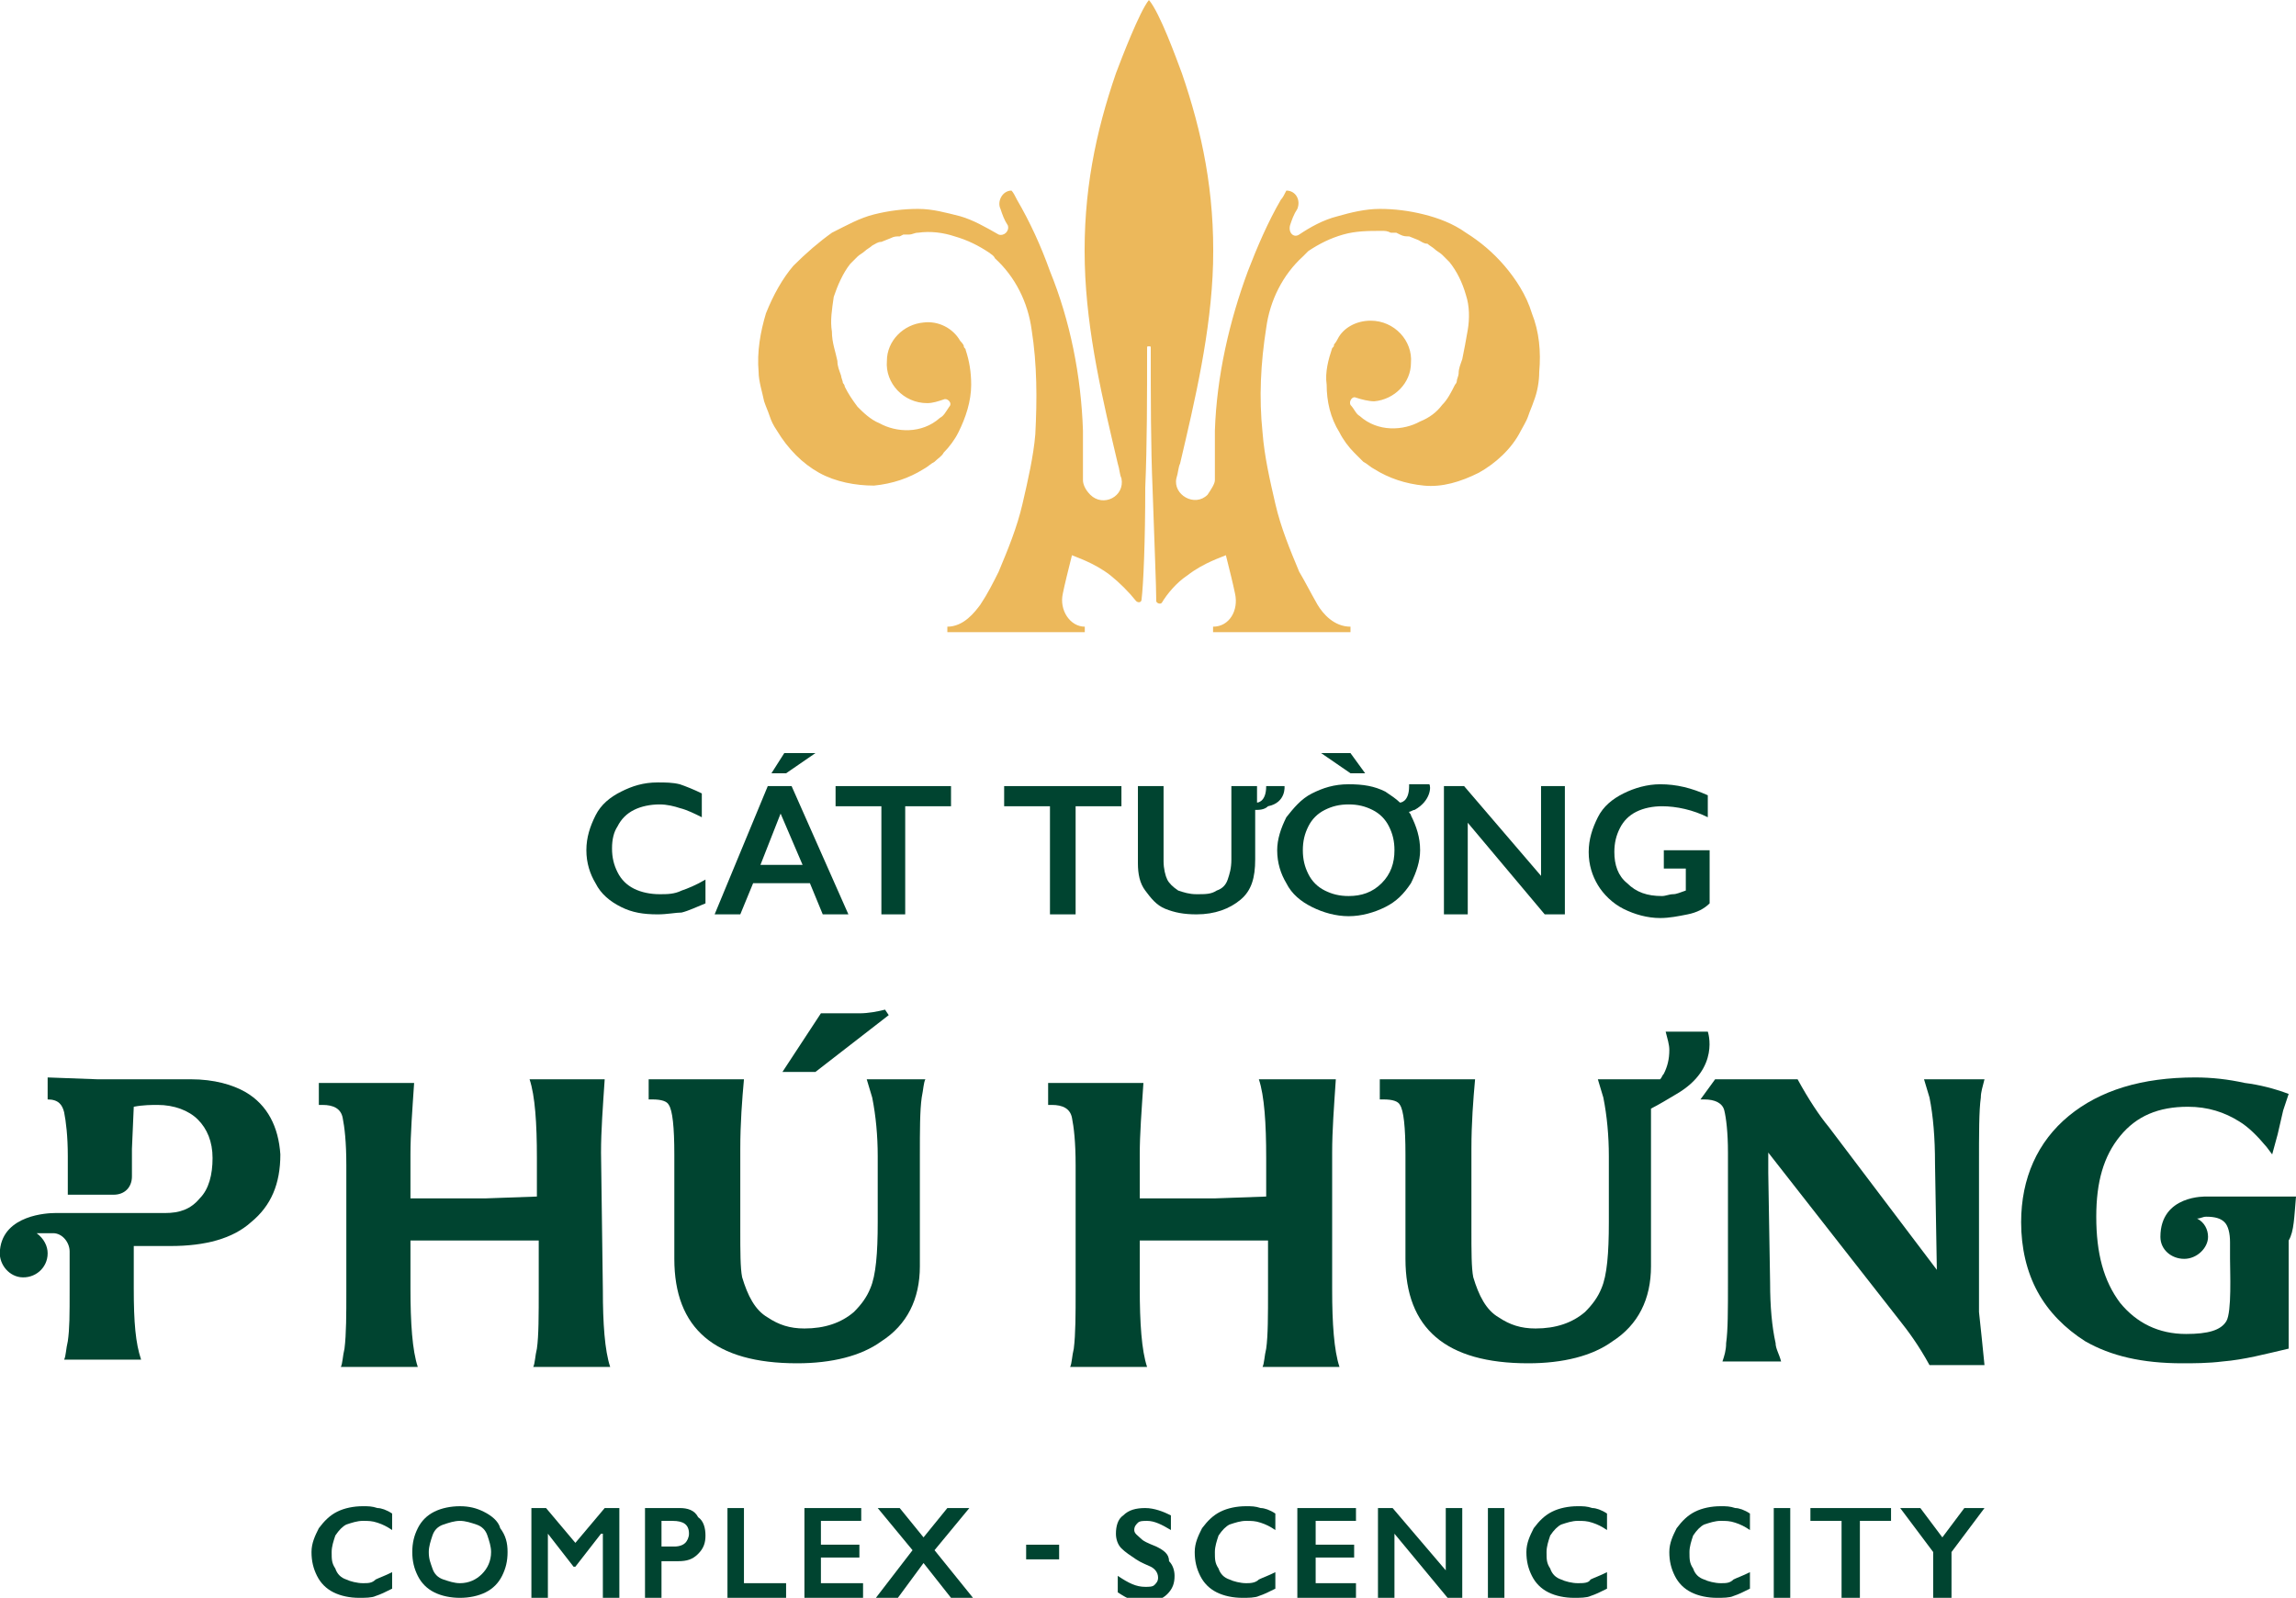
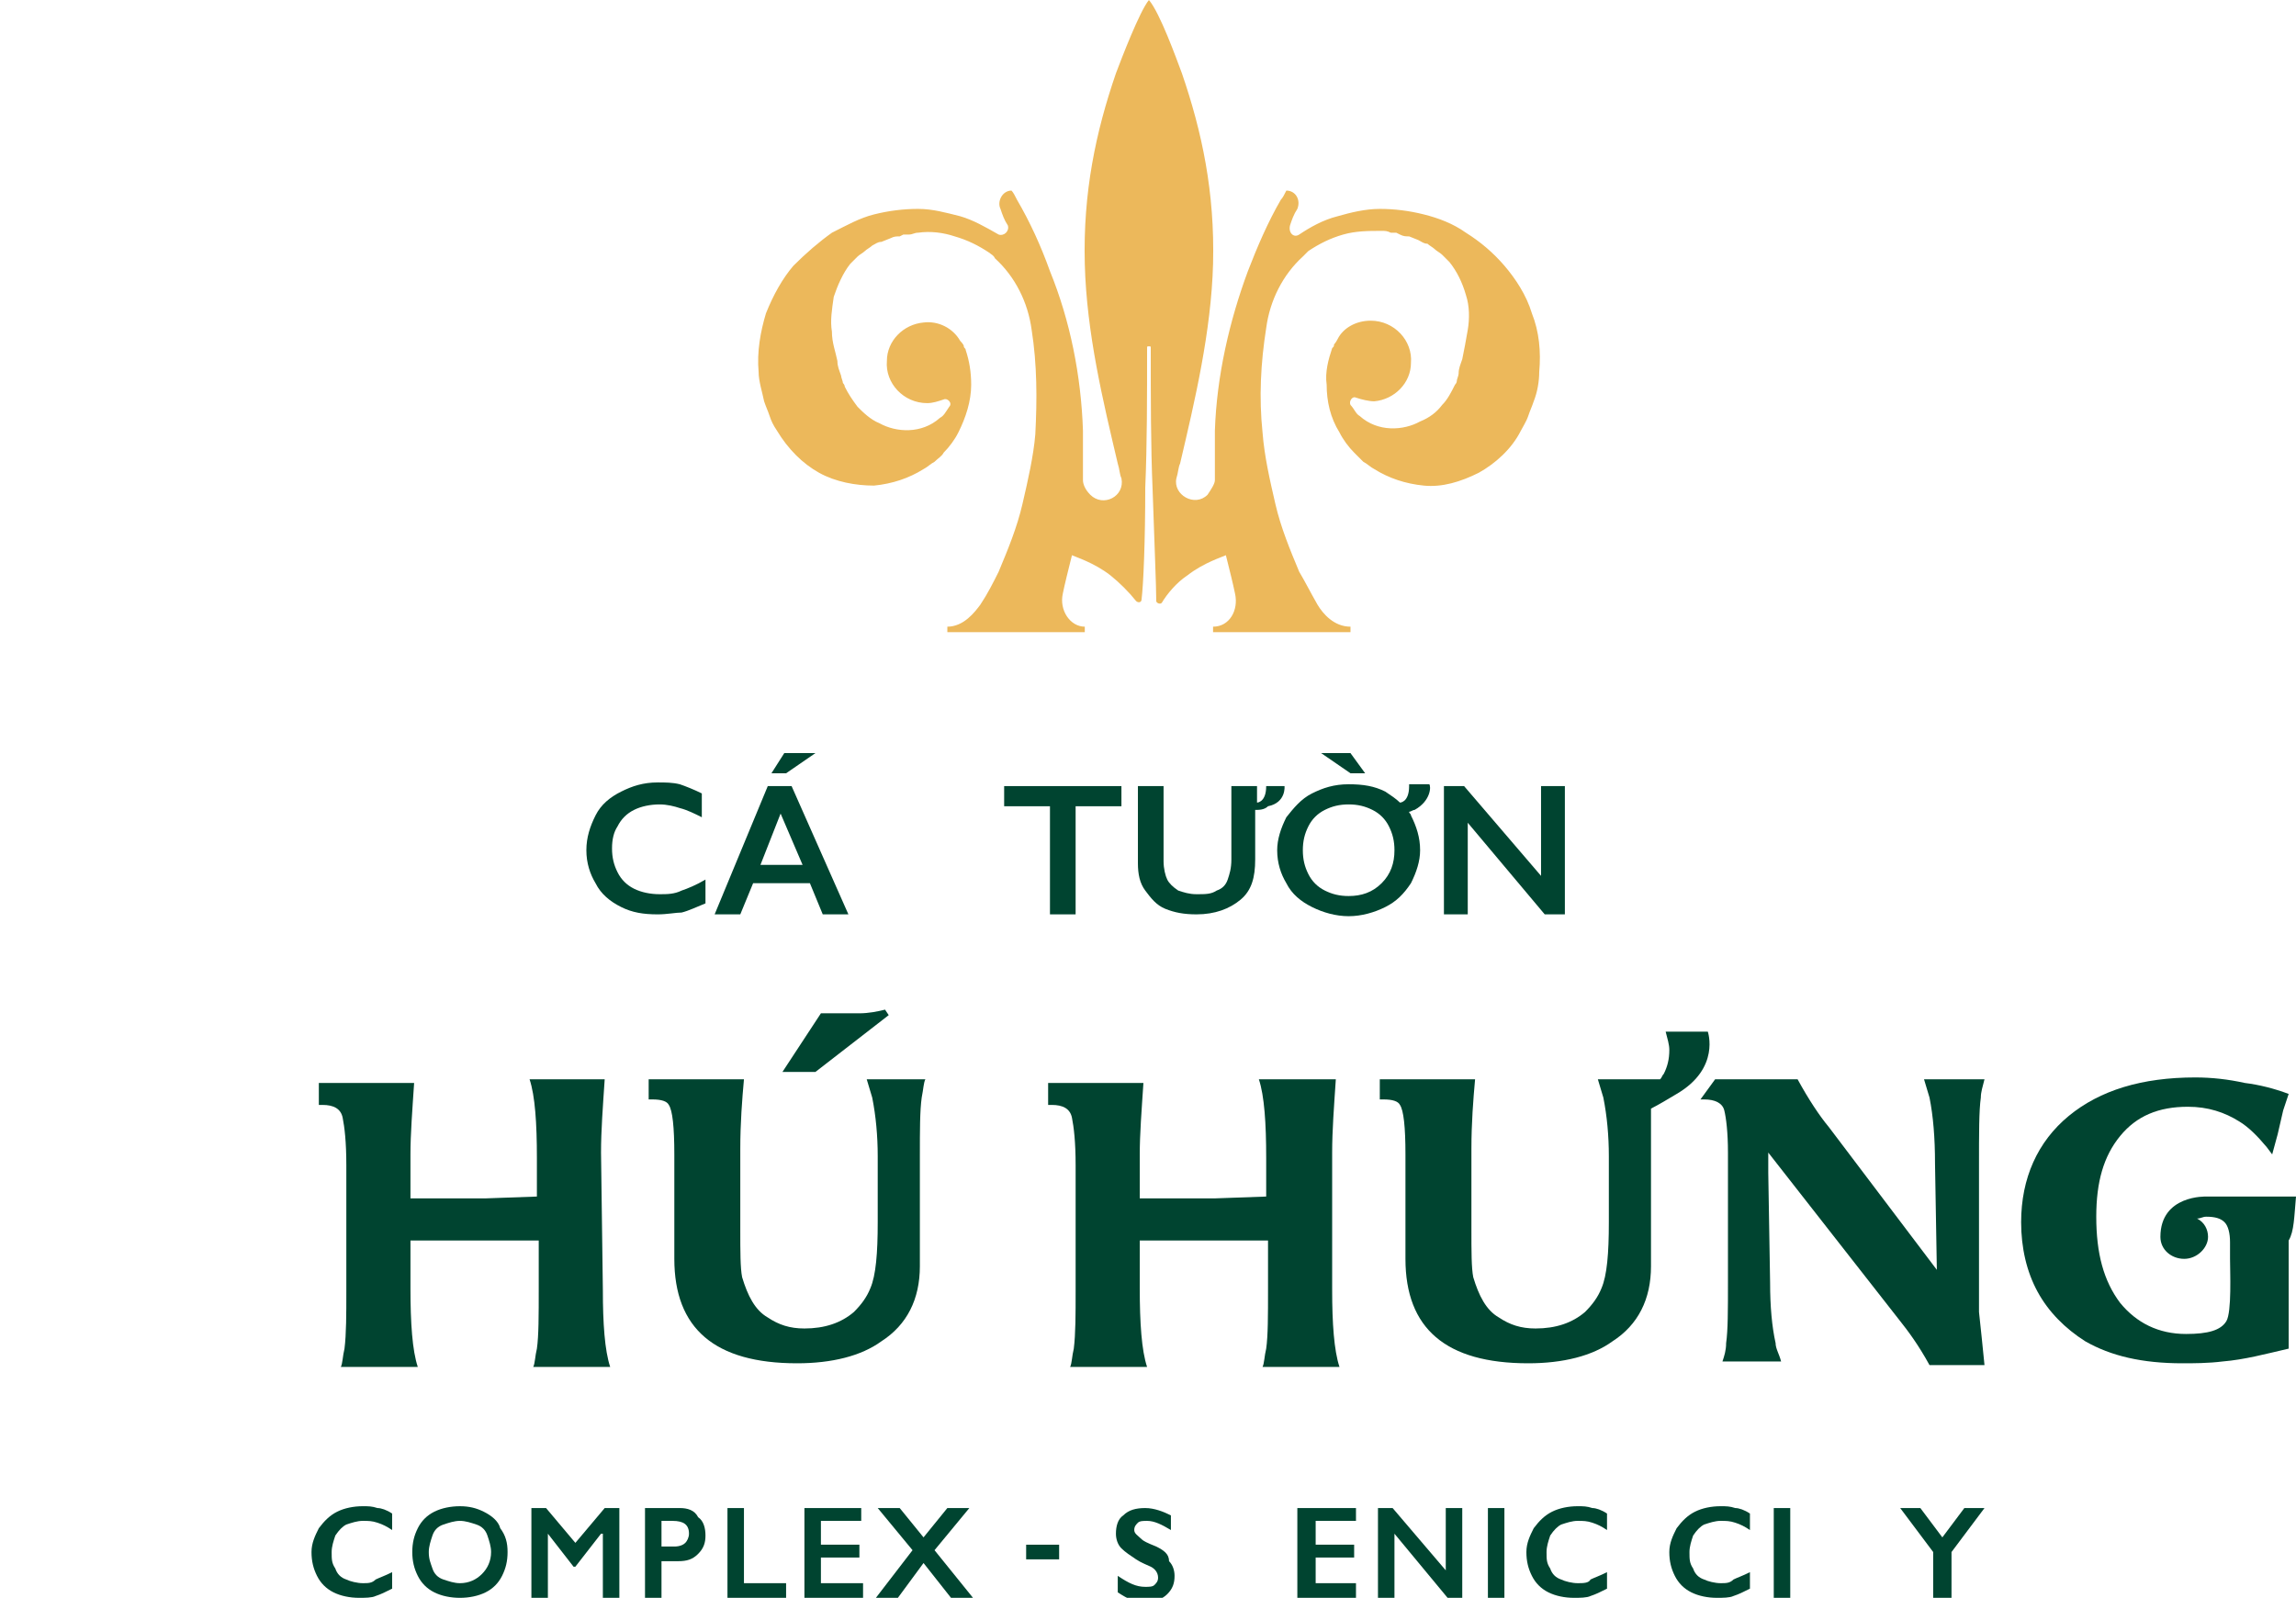
<svg xmlns="http://www.w3.org/2000/svg" version="1.1" id="Layer_1" x="0px" y="0px" viewBox="0 0 125.3 87.2" style="enable-background:new 0 0 125.3 87.2;" xml:space="preserve">
  <style type="text/css">
	.st0{fill:#ECB85B;}
	.st1{fill:#004430;}
</style>
  <title>Asset 1</title>
  <g>
    <path class="st0" d="M55.8,27.5c-0.3,1.3-0.8,2.5-1.3,3.7c-0.3,0.6-0.6,1.2-1,1.8c-0.3,0.4-0.9,1.2-1.8,1.2v0.3h0.9h1h0.1h3.6h1.9   v-0.3h0c-0.8,0-1.4-0.9-1.2-1.8c0.1-0.5,0.3-1.3,0.5-2.1c0.2,0.1,1.2,0.4,2.1,1.1c0.5,0.4,1,0.9,1.4,1.4c0.1,0.1,0.3,0.1,0.3-0.1   c0.1-0.8,0.2-3.2,0.2-6.1c0.1-2.3,0.1-5,0.1-7.6c0-0.1,0-0.1,0.1-0.1s0.1,0,0.1,0.1c0,2.7,0,5.4,0.1,7.7c0.1,3,0.2,5.3,0.2,6.1   c0,0.1,0.2,0.2,0.3,0.1c0.3-0.5,0.8-1.1,1.4-1.5c0.9-0.7,1.9-1,2.1-1.1c0.2,0.8,0.4,1.6,0.5,2.1c0.2,0.9-0.3,1.8-1.2,1.8h0v0.3h1.9   h3.6h0.1h1h0.9v-0.3c-0.9,0-1.5-0.7-1.8-1.2c-0.4-0.7-0.7-1.3-1-1.8c-0.5-1.2-1-2.4-1.3-3.7c-0.3-1.3-0.6-2.6-0.7-3.9   c-0.2-1.9-0.1-3.8,0.2-5.7c0.2-1.5,0.9-2.9,2-3.9c0.1-0.1,0.2-0.2,0.3-0.3c0.6-0.4,1.2-0.7,1.9-0.9c0.7-0.2,1.4-0.2,2.1-0.2   c0.2,0,0.3,0,0.5,0.1l0.3,0l0.2,0.1c0.2,0.1,0.3,0.1,0.5,0.1l0.5,0.2c0.2,0.1,0.3,0.2,0.5,0.2c0.1,0.1,0.3,0.2,0.4,0.3   c0.1,0.1,0.3,0.2,0.4,0.3c0.1,0.1,0.2,0.2,0.4,0.4c0.4,0.5,0.7,1.1,0.9,1.8c0.2,0.6,0.2,1.3,0.1,1.9c-0.1,0.6-0.2,1.1-0.3,1.6   c-0.1,0.3-0.2,0.5-0.2,0.8c0,0.1-0.1,0.3-0.1,0.4c0,0.1-0.1,0.2-0.1,0.2c-0.2,0.4-0.4,0.8-0.7,1.1c-0.3,0.4-0.7,0.7-1.2,0.9   c-0.9,0.5-2.3,0.6-3.3-0.3c-0.2-0.1-0.3-0.4-0.5-0.6c-0.1-0.2,0.1-0.5,0.3-0.4c0.3,0.1,0.7,0.2,1,0.2c1.1-0.1,2-1,2-2.1   c0.1-1.2-0.9-2.3-2.2-2.3c-0.8,0-1.5,0.4-1.8,1c0,0-0.1,0.2-0.2,0.3c0,0.1,0,0.1-0.1,0.2c-0.2,0.6-0.4,1.3-0.3,2   c0,0.9,0.2,1.8,0.7,2.6c0.2,0.4,0.5,0.8,0.8,1.1c0.2,0.2,0.3,0.3,0.5,0.5c0.2,0.1,0.4,0.3,0.6,0.4c0.8,0.5,1.7,0.8,2.7,0.9   c1,0.1,2-0.2,3-0.7c0.9-0.5,1.8-1.3,2.3-2.3c0.1-0.2,0.3-0.5,0.4-0.8c0.1-0.3,0.2-0.5,0.3-0.8c0.2-0.5,0.3-1.1,0.3-1.6   c0.1-1.1,0-2.2-0.4-3.2c-0.3-1-0.9-1.9-1.5-2.6c-0.6-0.7-1.3-1.3-2.1-1.8c-0.7-0.5-1.5-0.8-2.3-1c-0.8-0.2-1.6-0.3-2.4-0.3   c-0.8,0-1.6,0.2-2.3,0.4c-0.8,0.2-1.5,0.6-2.1,1l0,0c-0.3,0.2-0.6-0.1-0.5-0.5c0.1-0.3,0.2-0.6,0.4-0.9c0,0,0,0,0,0   c0.2-0.5-0.1-1-0.6-1c-0.1,0.2-0.2,0.4-0.3,0.5c-0.7,1.2-1.3,2.6-1.8,3.9c-1,2.7-1.7,5.7-1.8,8.7c0,0.9,0,2.7,0,2.7   c0,0.2-0.2,0.5-0.4,0.8c-0.7,0.7-1.9,0-1.7-0.9c0.1-0.3,0.1-0.6,0.2-0.8c0.8-3.4,1.7-7.2,1.8-10.9c0.1-3.9-0.6-7.2-1.7-10.4   c-0.3-0.8-1.2-3.3-1.8-4c-0.5,0.6-1.5,3.2-1.8,4c-1.1,3.2-1.8,6.5-1.7,10.4c0.1,3.8,1,7.5,1.8,10.9c0.1,0.3,0.1,0.6,0.2,0.8   c0.2,1-1,1.6-1.7,0.9c-0.3-0.3-0.4-0.6-0.4-0.8c0,0,0-1.8,0-2.7c-0.1-3-0.7-6-1.8-8.7c-0.5-1.4-1.1-2.7-1.8-3.9   c-0.1-0.2-0.2-0.4-0.3-0.5c-0.5,0-0.8,0.6-0.6,1c0,0,0,0,0,0c0.1,0.3,0.2,0.6,0.4,0.9c0.1,0.3-0.2,0.6-0.5,0.5l0,0   c-0.7-0.4-1.4-0.8-2.1-1c-0.8-0.2-1.5-0.4-2.3-0.4c-0.8,0-1.6,0.1-2.4,0.3c-0.8,0.2-1.5,0.6-2.3,1c-0.7,0.5-1.4,1.1-2.1,1.8   c-0.6,0.7-1.1,1.6-1.5,2.6c-0.3,1-0.5,2.1-0.4,3.2c0,0.5,0.2,1.1,0.3,1.6c0.1,0.3,0.2,0.5,0.3,0.8c0.1,0.3,0.2,0.5,0.4,0.8   c0.6,1,1.4,1.8,2.3,2.3c0.9,0.5,2,0.7,3,0.7c1-0.1,1.9-0.4,2.7-0.9c0.2-0.1,0.4-0.3,0.6-0.4c0.2-0.2,0.4-0.3,0.5-0.5   c0.3-0.3,0.6-0.7,0.8-1.1c0.4-0.8,0.7-1.7,0.7-2.6c0-0.7-0.1-1.3-0.3-1.9c0-0.1-0.1-0.1-0.1-0.2c0-0.1-0.2-0.3-0.2-0.3   c-0.4-0.7-1.2-1.1-2-1c-1.1,0.1-2,1-2,2.1c-0.1,1.2,0.9,2.3,2.2,2.3c0.3,0,0.6-0.1,0.9-0.2c0.2-0.1,0.5,0.2,0.3,0.4   c-0.2,0.3-0.3,0.5-0.5,0.6c-1,0.9-2.4,0.8-3.3,0.3c-0.5-0.2-0.9-0.6-1.2-0.9c-0.3-0.4-0.5-0.7-0.7-1.1c0-0.1-0.1-0.2-0.1-0.2   c0-0.1-0.1-0.3-0.1-0.4c-0.1-0.3-0.2-0.5-0.2-0.8c-0.1-0.5-0.3-1-0.3-1.6c-0.1-0.6,0-1.2,0.1-1.9c0.2-0.6,0.5-1.3,0.9-1.8   c0.1-0.1,0.2-0.2,0.4-0.4c0.1-0.1,0.3-0.2,0.4-0.3c0.1-0.1,0.3-0.2,0.4-0.3c0.2-0.1,0.3-0.2,0.5-0.2l0.5-0.2   c0.2-0.1,0.3-0.1,0.5-0.1l0.2-0.1l0.3,0c0.2,0,0.3-0.1,0.5-0.1c0.7-0.1,1.4,0,2,0.2c0.7,0.2,1.3,0.5,1.9,0.9   c0.1,0.1,0.2,0.1,0.3,0.3c1.1,1,1.8,2.4,2,3.9c0.3,1.9,0.3,3.8,0.2,5.7C56.4,24.9,56.1,26.2,55.8,27.5" />
    <path class="st1" d="M19.8,86.4c-0.3,0-0.7-0.1-0.9-0.2c-0.3-0.1-0.5-0.3-0.6-0.6c-0.2-0.3-0.2-0.5-0.2-0.9c0-0.3,0.1-0.6,0.2-0.9   c0.2-0.3,0.4-0.5,0.6-0.6c0.3-0.1,0.6-0.2,0.9-0.2c0.3,0,0.5,0,0.8,0.1c0.3,0.1,0.5,0.2,0.8,0.4v-0.9c-0.3-0.2-0.6-0.3-0.8-0.3   c-0.3-0.1-0.5-0.1-0.8-0.1c-0.5,0-1,0.1-1.4,0.3c-0.4,0.2-0.7,0.5-1,0.9c-0.2,0.4-0.4,0.8-0.4,1.3c0,0.5,0.1,0.9,0.3,1.3   c0.2,0.4,0.5,0.7,0.9,0.9c0.4,0.2,0.9,0.3,1.4,0.3c0.3,0,0.7,0,0.9-0.1c0.3-0.1,0.5-0.2,0.9-0.4v-0.9c-0.4,0.2-0.7,0.3-0.9,0.4   C20.3,86.4,20.1,86.4,19.8,86.4" />
    <path class="st1" d="M26.4,82.5c-0.4-0.2-0.8-0.3-1.3-0.3c-0.5,0-1,0.1-1.4,0.3c-0.4,0.2-0.7,0.5-0.9,0.9c-0.2,0.4-0.3,0.8-0.3,1.3   c0,0.5,0.1,0.9,0.3,1.3c0.2,0.4,0.5,0.7,0.9,0.9c0.4,0.2,0.9,0.3,1.4,0.3c0.5,0,1-0.1,1.4-0.3c0.4-0.2,0.7-0.5,0.9-0.9   c0.2-0.4,0.3-0.8,0.3-1.3c0-0.5-0.1-0.9-0.4-1.3C27.2,83,26.8,82.7,26.4,82.5 M26.3,85.9c-0.3,0.3-0.7,0.5-1.2,0.5   c-0.3,0-0.6-0.1-0.9-0.2s-0.5-0.3-0.6-0.6c-0.1-0.3-0.2-0.5-0.2-0.9c0-0.3,0.1-0.6,0.2-0.9c0.1-0.3,0.3-0.5,0.6-0.6   c0.3-0.1,0.6-0.2,0.9-0.2c0.3,0,0.6,0.1,0.9,0.2c0.3,0.1,0.5,0.3,0.6,0.6c0.1,0.3,0.2,0.6,0.2,0.9C26.8,85.2,26.6,85.6,26.3,85.9" />
    <polygon class="st1" points="31.4,84.2 29.8,82.3 29,82.3 29,87.2 29.9,87.2 29.9,83.7 29.9,83.7 31.3,85.5 31.4,85.5 32.8,83.7    32.9,83.7 32.9,87.2 33.8,87.2 33.8,82.3 33,82.3  " />
    <path class="st1" d="M37.1,82.3h-1.9v4.9h0.9v-2H37c0.5,0,0.8-0.1,1.1-0.4c0.3-0.3,0.4-0.6,0.4-1c0-0.4-0.1-0.8-0.4-1   C37.9,82.4,37.5,82.3,37.1,82.3 M37.4,84.2c-0.1,0.1-0.3,0.2-0.6,0.2h-0.7V83h0.6c0.6,0,0.9,0.2,0.9,0.7   C37.6,83.9,37.5,84.1,37.4,84.2" />
    <polygon class="st1" points="40.6,82.3 39.7,82.3 39.7,87.2 42.9,87.2 42.9,86.4 40.6,86.4  " />
    <polygon class="st1" points="44.8,85 46.9,85 46.9,84.3 44.8,84.3 44.8,83 47,83 47,82.3 43.9,82.3 43.9,87.2 47.1,87.2 47.1,86.4    44.8,86.4  " />
    <polygon class="st1" points="52.9,82.3 51.7,82.3 50.4,83.9 49.1,82.3 47.9,82.3 49.8,84.6 47.8,87.2 49,87.2 50.4,85.3 51.9,87.2    53.1,87.2 51,84.6  " />
    <rect x="56" y="84.3" class="st1" width="1.8" height="0.8" />
    <path class="st1" d="M63.1,84.4c-0.5-0.2-0.7-0.3-0.8-0.4c-0.2-0.2-0.4-0.3-0.4-0.5c0-0.2,0.1-0.3,0.2-0.4c0.1-0.1,0.3-0.1,0.5-0.1   c0.4,0,0.8,0.2,1.3,0.5v-0.8c-0.4-0.2-0.9-0.4-1.4-0.4c-0.5,0-0.9,0.1-1.2,0.4c-0.3,0.2-0.4,0.6-0.4,1c0,0.3,0.1,0.6,0.3,0.8   c0.2,0.2,0.5,0.4,0.8,0.6c0.3,0.2,0.6,0.3,0.8,0.4c0.2,0.1,0.4,0.3,0.4,0.6c0,0.2-0.1,0.3-0.2,0.4c-0.1,0.1-0.3,0.1-0.5,0.1   c-0.5,0-0.9-0.2-1.5-0.6v0.9c0.3,0.2,0.5,0.3,0.7,0.4c0.2,0.1,0.5,0.1,0.8,0.1c0.5,0,0.9-0.1,1.2-0.4c0.3-0.3,0.4-0.6,0.4-1   c0-0.3-0.1-0.6-0.3-0.8C63.8,84.8,63.5,84.6,63.1,84.4" />
-     <path class="st1" d="M68,86.4c-0.3,0-0.7-0.1-0.9-0.2c-0.3-0.1-0.5-0.3-0.6-0.6c-0.2-0.3-0.2-0.5-0.2-0.9c0-0.3,0.1-0.6,0.2-0.9   c0.2-0.3,0.4-0.5,0.6-0.6c0.3-0.1,0.6-0.2,0.9-0.2c0.3,0,0.5,0,0.8,0.1c0.3,0.1,0.5,0.2,0.8,0.4v-0.9c-0.3-0.2-0.6-0.3-0.8-0.3   c-0.3-0.1-0.5-0.1-0.8-0.1c-0.5,0-1,0.1-1.4,0.3c-0.4,0.2-0.7,0.5-1,0.9c-0.2,0.4-0.4,0.8-0.4,1.3c0,0.5,0.1,0.9,0.3,1.3   c0.2,0.4,0.5,0.7,0.9,0.9c0.4,0.2,0.9,0.3,1.4,0.3c0.3,0,0.7,0,0.9-0.1c0.3-0.1,0.5-0.2,0.9-0.4v-0.9c-0.4,0.2-0.7,0.3-0.9,0.4   C68.5,86.4,68.2,86.4,68,86.4" />
    <polygon class="st1" points="71.8,85 73.9,85 73.9,84.3 71.8,84.3 71.8,83 74,83 74,82.3 70.8,82.3 70.8,87.2 74,87.2 74,86.4    71.8,86.4  " />
    <polygon class="st1" points="78.9,85.7 76,82.3 75.2,82.3 75.2,87.2 76.1,87.2 76.1,83.7 79,87.2 79.8,87.2 79.8,82.3 78.9,82.3     " />
    <rect x="81.2" y="82.3" class="st1" width="0.9" height="4.9" />
    <path class="st1" d="M86.1,86.4c-0.3,0-0.7-0.1-0.9-0.2c-0.3-0.1-0.5-0.3-0.6-0.6c-0.2-0.3-0.2-0.5-0.2-0.9c0-0.3,0.1-0.6,0.2-0.9   c0.2-0.3,0.4-0.5,0.6-0.6c0.3-0.1,0.6-0.2,0.9-0.2c0.3,0,0.5,0,0.8,0.1c0.3,0.1,0.5,0.2,0.8,0.4v-0.9c-0.3-0.2-0.6-0.3-0.8-0.3   c-0.3-0.1-0.5-0.1-0.8-0.1c-0.5,0-1,0.1-1.4,0.3c-0.4,0.2-0.7,0.5-1,0.9c-0.2,0.4-0.4,0.8-0.4,1.3c0,0.5,0.1,0.9,0.3,1.3   c0.2,0.4,0.5,0.7,0.9,0.9c0.4,0.2,0.9,0.3,1.4,0.3c0.3,0,0.7,0,0.9-0.1c0.3-0.1,0.5-0.2,0.9-0.4v-0.9c-0.4,0.2-0.7,0.3-0.9,0.4   C86.7,86.4,86.4,86.4,86.1,86.4" />
    <path class="st1" d="M93.9,86.4c-0.3,0-0.7-0.1-0.9-0.2c-0.3-0.1-0.5-0.3-0.6-0.6c-0.2-0.3-0.2-0.5-0.2-0.9c0-0.3,0.1-0.6,0.2-0.9   c0.2-0.3,0.4-0.5,0.6-0.6c0.3-0.1,0.6-0.2,0.9-0.2c0.3,0,0.5,0,0.8,0.1c0.3,0.1,0.5,0.2,0.8,0.4v-0.9c-0.3-0.2-0.6-0.3-0.8-0.3   c-0.3-0.1-0.5-0.1-0.8-0.1c-0.5,0-1,0.1-1.4,0.3c-0.4,0.2-0.7,0.5-1,0.9c-0.2,0.4-0.4,0.8-0.4,1.3c0,0.5,0.1,0.9,0.3,1.3   c0.2,0.4,0.5,0.7,0.9,0.9c0.4,0.2,0.9,0.3,1.4,0.3c0.3,0,0.7,0,0.9-0.1c0.3-0.1,0.5-0.2,0.9-0.4v-0.9c-0.4,0.2-0.7,0.3-0.9,0.4   C94.4,86.4,94.2,86.4,93.9,86.4" />
    <rect x="96.8" y="82.3" class="st1" width="0.9" height="4.9" />
-     <polygon class="st1" points="98.8,83 100.5,83 100.5,87.2 101.5,87.2 101.5,83 103.2,83 103.2,82.3 98.8,82.3  " />
    <polygon class="st1" points="107.2,82.3 106,83.9 104.8,82.3 103.7,82.3 105.5,84.7 105.5,87.2 106.5,87.2 106.5,84.7 108.3,82.3     " />
    <path class="st1" d="M32.8,62.9c0-1.2,0.1-2.5,0.2-4H32h-2.1h-1c0.3,0.9,0.4,2.4,0.4,4.3v2.1l-2.8,0.1h-1.7l-1.2,0l-1.2,0v-2.4   c0-1.1,0.1-2.4,0.2-3.9h-1.1h-2.7h-1.4v1.2h0.2c0.6,0,1,0.2,1.1,0.7c0.1,0.5,0.2,1.3,0.2,2.6v6.9c0,1.2,0,2.3-0.1,3.1   c-0.1,0.4-0.1,0.8-0.2,1h0.9h2.3h1c-0.3-0.9-0.4-2.4-0.4-4.3v-2.6l2.4,0h1.8l1.6,0h1.2v2.6c0,1.5,0,2.6-0.1,3.3   c-0.1,0.4-0.1,0.8-0.2,1H30h2.3h1c-0.3-0.9-0.4-2.4-0.4-4.2L32.8,62.9z" />
    <path class="st1" d="M72.7,62.9c0-1.2,0.1-2.5,0.2-4h-1.1h-2.1h-1c0.3,0.9,0.4,2.4,0.4,4.3v2.1l-2.8,0.1h-1.7l-1.2,0l-1.2,0v-2.4   c0-1.1,0.1-2.4,0.2-3.9h-1.1h-2.7h-1.4v1.2h0.2c0.6,0,1,0.2,1.1,0.7c0.1,0.5,0.2,1.3,0.2,2.6v6.9c0,1.2,0,2.3-0.1,3.1   c-0.1,0.4-0.1,0.8-0.2,1h0.9h2.3h1c-0.3-0.9-0.4-2.4-0.4-4.3v-2.6l2.4,0h1.8l1.6,0h1.2v2.6c0,1.5,0,2.6-0.1,3.3   c-0.1,0.4-0.1,0.8-0.2,1h0.9h2.3h1c-0.3-0.9-0.4-2.4-0.4-4.2L72.7,62.9z" />
    <path class="st1" d="M108.1,59.9c0-0.3,0.1-0.6,0.2-1h-1h-1.3h-1c0.1,0.3,0.2,0.7,0.3,1c0.2,1,0.3,2.2,0.3,3.6l0.1,5.8l-5.9-7.8   c-0.5-0.6-1.1-1.5-1.7-2.6h-1.3h-2.7h-0.5L92.8,60H93c0.6,0,1,0.2,1.1,0.6c0.1,0.4,0.2,1.2,0.2,2.3v7.1c0,1.5,0,2.6-0.1,3.3   c0,0.4-0.1,0.7-0.2,1h1h1.2h1c-0.1-0.4-0.3-0.7-0.3-1c-0.2-0.9-0.3-2-0.3-3.3L96.5,64l0-1.1l7.2,9.2c0.4,0.5,1,1.3,1.6,2.4h1.5h1.5   c-0.1-1-0.2-2-0.3-2.9c0-0.8,0-1.2,0-1.3l0-6.6C108,61.8,108,60.6,108.1,59.9" />
    <path class="st1" d="M125.3,65.3h-1.1h-2.6h-1.2c0,0-2.5-0.1-2.5,2.2c0,0.7,0.6,1.2,1.3,1.2c0.7,0,1.3-0.6,1.3-1.2   c0-0.4-0.2-0.8-0.6-1c0.2,0,0.3-0.1,0.5-0.1c0.5,0,0.8,0.1,1,0.3c0.2,0.2,0.3,0.6,0.3,1.1l0,0.8v0.1c0,0.7,0.1,2.9-0.2,3.4   c-0.3,0.5-1,0.7-2.2,0.7c-1.5,0-2.7-0.6-3.6-1.7c-0.9-1.2-1.3-2.7-1.3-4.7c0-1.9,0.4-3.3,1.3-4.4c0.9-1.1,2.1-1.6,3.7-1.6   c1.1,0,2,0.3,2.8,0.8c0.5,0.3,1,0.8,1.5,1.4l0.3,0.4l0.3-1.1l0.3-1.3l0.3-0.9c-0.8-0.3-1.6-0.5-2.4-0.6c-0.9-0.2-1.8-0.3-2.7-0.3   c-2.9,0-5.2,0.7-6.9,2.1c-1.7,1.4-2.6,3.4-2.6,5.8c0,1.4,0.3,2.7,0.9,3.8c0.6,1.1,1.5,2,2.6,2.7c1.4,0.8,3.1,1.2,5.3,1.2   c0.6,0,1.4,0,2.2-0.1c1.2-0.1,2.3-0.4,3.6-0.7c0-0.1,0-5.9,0-5.9C125.2,67.2,125.2,66.4,125.3,65.3" />
    <path class="st1" d="M93.2,56.3h-2.3c0.1,0.4,0.2,0.7,0.2,1c0,0.5-0.1,0.9-0.3,1.3c-0.1,0.1-0.1,0.2-0.2,0.3H90h-1.8h-1   c0.1,0.3,0.2,0.7,0.3,1c0.2,1,0.3,2.1,0.3,3.2v3.6c0,1.7-0.1,2.9-0.4,3.6c-0.2,0.5-0.5,0.9-0.9,1.3c-0.7,0.6-1.6,0.9-2.7,0.9   c-0.8,0-1.4-0.2-2-0.6c-0.7-0.4-1.1-1.2-1.4-2.2c-0.1-0.5-0.1-1.4-0.1-2.6v-4.4c0-1.4,0.1-2.7,0.2-3.8h-1.1h-2.7h-1.4V60h0.2   c0.5,0,0.8,0.1,0.9,0.3c0.2,0.3,0.3,1.2,0.3,2.7v3.7v2c0,3.8,2.2,5.7,6.7,5.7c1.9,0,3.5-0.4,4.6-1.2c1.4-0.9,2.1-2.3,2.1-4.1   c0-0.7,0-1.4,0-2.2v-3.8c0-0.7,0-1.3,0-2l0-0.6c0.4-0.2,0.9-0.5,1.4-0.8C93.9,58.3,93.2,56.3,93.2,56.3" />
    <path class="st1" d="M48.3,58.9h-1c0.1,0.3,0.2,0.7,0.3,1c0.2,1,0.3,2.1,0.3,3.2v3.6c0,1.7-0.1,2.9-0.4,3.6   c-0.2,0.5-0.5,0.9-0.9,1.3c-0.7,0.6-1.6,0.9-2.7,0.9c-0.8,0-1.4-0.2-2-0.6c-0.7-0.4-1.1-1.2-1.4-2.2c-0.1-0.5-0.1-1.4-0.1-2.6v-4.4   c0-1.4,0.1-2.7,0.2-3.8h-1.1h-2.7h-1.4V60h0.2c0.5,0,0.8,0.1,0.9,0.3c0.2,0.3,0.3,1.2,0.3,2.7v3.7v2c0,3.8,2.2,5.7,6.7,5.7   c1.9,0,3.5-0.4,4.6-1.2c1.4-0.9,2.1-2.3,2.1-4.1c0-0.7,0-1.4,0-2.2v-3.8c0-1.4,0-2.5,0.1-3.2c0.1-0.5,0.1-0.8,0.2-1h-0.9H48.3z" />
    <path class="st1" d="M48.5,55.4l-0.2-0.3c-0.4,0.1-0.9,0.2-1.4,0.2l-2.1,0l-2.1,3.2h1.8L48.5,55.4z" />
-     <path class="st1" d="M13.4,59.6c-0.7-0.4-1.7-0.7-3-0.7l-2.1,0c-0.4,0-0.9,0-1.6,0c-0.6,0-1.1,0-1.4,0c0,0-2.7-0.1-2.7-0.1V60   c0.6,0,0.8,0.3,0.9,0.7c0.1,0.5,0.2,1.3,0.2,2.4v2.1h2.5c0.6,0,1-0.4,1-1v-1.5l0.1-2.3c0.5-0.1,1-0.1,1.3-0.1   c0.9,0,1.7,0.3,2.2,0.8c0.5,0.5,0.8,1.2,0.8,2.1c0,0.9-0.2,1.7-0.7,2.2c-0.5,0.6-1.1,0.8-1.9,0.8H3.8H3c-0.4,0-2.8,0.1-3,2   c-0.1,0.7,0.4,1.4,1.1,1.5c0.8,0.1,1.5-0.5,1.5-1.3c0-0.4-0.2-0.8-0.6-1.1c0.1,0,0.5,0,0.9,0c0.5,0,0.9,0.5,0.9,1v2   c0,1.5,0,2.2-0.1,2.9c-0.1,0.4-0.1,0.8-0.2,1h0.9h2.3h1c-0.3-0.9-0.4-2-0.4-3.9V68c0.6,0,1.8,0,2,0c1.9,0,3.4-0.4,4.4-1.3   c1.1-0.9,1.6-2.1,1.6-3.7C15.2,61.5,14.6,60.3,13.4,59.6" />
    <path class="st1" d="M36,48.8c-0.5,0-1-0.1-1.4-0.3c-0.4-0.2-0.7-0.5-0.9-0.9c-0.2-0.4-0.3-0.8-0.3-1.3c0-0.5,0.1-0.9,0.3-1.2   c0.2-0.4,0.5-0.7,0.9-0.9c0.4-0.2,0.9-0.3,1.4-0.3c0.4,0,0.8,0.1,1.1,0.2c0.4,0.1,0.8,0.3,1.2,0.5v-1.3c-0.4-0.2-0.9-0.4-1.2-0.5   c-0.4-0.1-0.8-0.1-1.2-0.1c-0.8,0-1.4,0.2-2,0.5s-1.1,0.7-1.4,1.3c-0.3,0.6-0.5,1.2-0.5,1.9c0,0.7,0.2,1.3,0.5,1.8   c0.3,0.6,0.8,1,1.4,1.3c0.6,0.3,1.2,0.4,2,0.4c0.5,0,1-0.1,1.3-0.1c0.4-0.1,0.8-0.3,1.3-0.5v-1.3c-0.5,0.3-1,0.5-1.3,0.6   C36.8,48.8,36.4,48.8,36,48.8" />
    <path class="st1" d="M41.9,42.9l-2.9,7h1.4l0.7-1.7h3.1l0.7,1.7h1.4l-3.1-7H41.9z M41.5,47.2l1.1-2.8l1.2,2.8H41.5z" />
-     <polygon class="st1" points="45.6,44 48.1,44 48.1,49.9 49.4,49.9 49.4,44 51.9,44 51.9,42.9 45.6,42.9  " />
    <polygon class="st1" points="54.8,44 57.3,44 57.3,49.9 58.7,49.9 58.7,44 61.2,44 61.2,42.9 54.8,42.9  " />
    <polygon class="st1" points="84.1,47.8 79.9,42.9 78.8,42.9 78.8,49.9 80.1,49.9 80.1,44.9 84.3,49.9 85.4,49.9 85.4,42.9    84.1,42.9  " />
-     <path class="st1" d="M90.8,46.3v1.1H92v1.2c-0.3,0.1-0.5,0.2-0.7,0.2c-0.2,0-0.4,0.1-0.6,0.1c-0.8,0-1.4-0.2-1.9-0.7   c-0.5-0.4-0.7-1-0.7-1.7c0-0.5,0.1-0.9,0.3-1.3c0.2-0.4,0.5-0.7,0.9-0.9c0.4-0.2,0.9-0.3,1.4-0.3c0.8,0,1.7,0.2,2.5,0.6v-1.2   c-0.9-0.4-1.7-0.6-2.6-0.6c-0.7,0-1.4,0.2-2,0.5c-0.6,0.3-1.1,0.7-1.4,1.3c-0.3,0.6-0.5,1.2-0.5,1.9c0,0.7,0.2,1.3,0.5,1.8   c0.3,0.5,0.8,1,1.4,1.3c0.6,0.3,1.3,0.5,2,0.5c0.5,0,1-0.1,1.5-0.2s0.9-0.3,1.2-0.6v-2.9H90.8z" />
    <path class="st1" d="M76.9,42.9c0,0.9-0.5,0.9-0.5,0.9c-0.2-0.2-0.5-0.4-0.8-0.6c-0.6-0.3-1.2-0.4-2-0.4c-0.8,0-1.4,0.2-2,0.5   c-0.6,0.3-1,0.8-1.4,1.3c-0.3,0.6-0.5,1.2-0.5,1.8c0,0.7,0.2,1.3,0.5,1.8c0.3,0.6,0.8,1,1.4,1.3c0.6,0.3,1.3,0.5,2,0.5   c0.7,0,1.4-0.2,2-0.5c0.6-0.3,1-0.7,1.4-1.3c0.3-0.6,0.5-1.2,0.5-1.8c0-0.7-0.2-1.3-0.5-1.9c0-0.1-0.1-0.1-0.1-0.2   c0.1,0,0.2-0.1,0.3-0.1c0.9-0.5,0.9-1.3,0.8-1.4H76.9z M75.4,48.2c-0.5,0.5-1.1,0.7-1.8,0.7c-0.5,0-0.9-0.1-1.3-0.3   c-0.4-0.2-0.7-0.5-0.9-0.9c-0.2-0.4-0.3-0.8-0.3-1.3c0-0.5,0.1-0.9,0.3-1.3c0.2-0.4,0.5-0.7,0.9-0.9c0.4-0.2,0.8-0.3,1.3-0.3   c0.5,0,0.9,0.1,1.3,0.3c0.4,0.2,0.7,0.5,0.9,0.9c0.2,0.4,0.3,0.8,0.3,1.3C76.1,47.1,75.9,47.7,75.4,48.2" />
    <path class="st1" d="M70.1,42.9h-1c0,0.9-0.5,0.9-0.5,0.9h0v-0.9h-1.4v4c0,0.5-0.1,0.8-0.2,1.1s-0.3,0.5-0.6,0.6   c-0.3,0.2-0.6,0.2-1.1,0.2c-0.4,0-0.7-0.1-1-0.2c-0.3-0.2-0.5-0.4-0.6-0.6c-0.1-0.2-0.2-0.6-0.2-1v-4.1h-1.4v4.2   c0,0.6,0.1,1.1,0.4,1.5c0.3,0.4,0.6,0.8,1.1,1c0.5,0.2,1,0.3,1.7,0.3c1,0,1.8-0.3,2.4-0.8c0.6-0.5,0.8-1.2,0.8-2.2v-2.7   c0.2,0,0.5,0,0.7-0.2C70.2,43.8,70.1,42.9,70.1,42.9" />
    <polygon class="st1" points="74.5,42.2 73.7,41.1 72.1,41.1 73.7,42.2  " />
    <polygon class="st1" points="44.5,41.1 42.8,41.1 42.1,42.2 42.9,42.2  " />
  </g>
</svg>